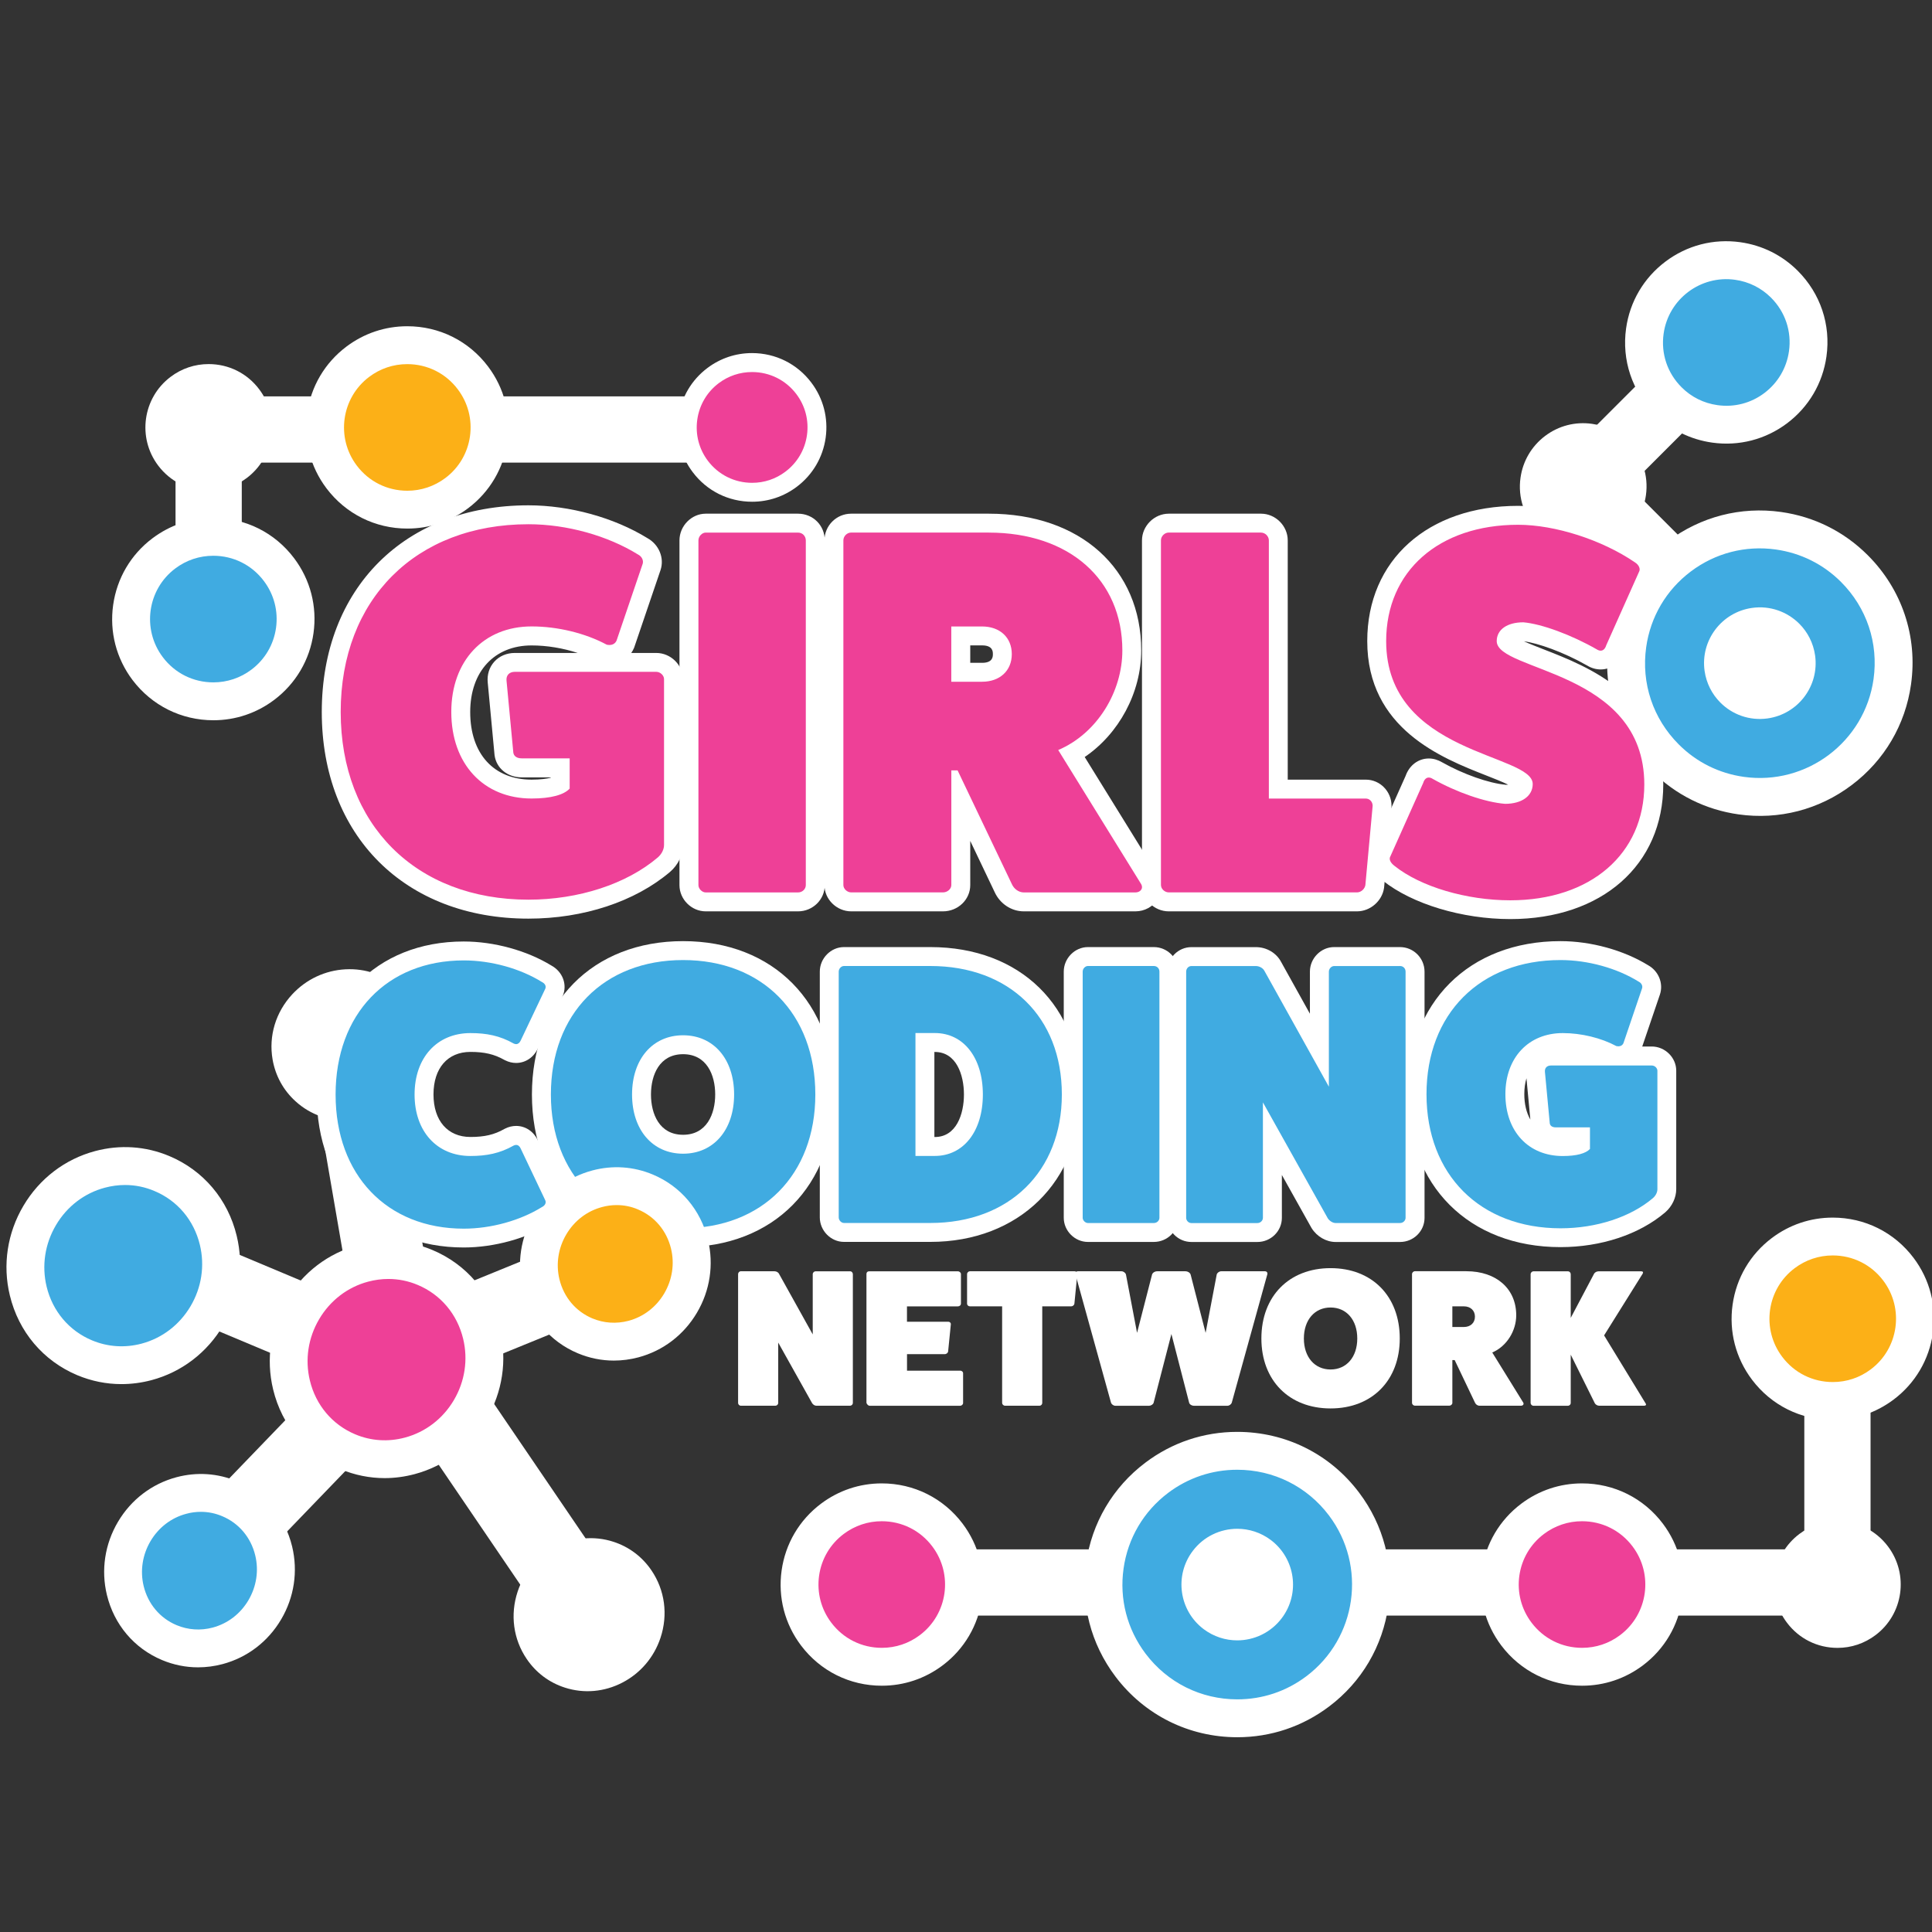
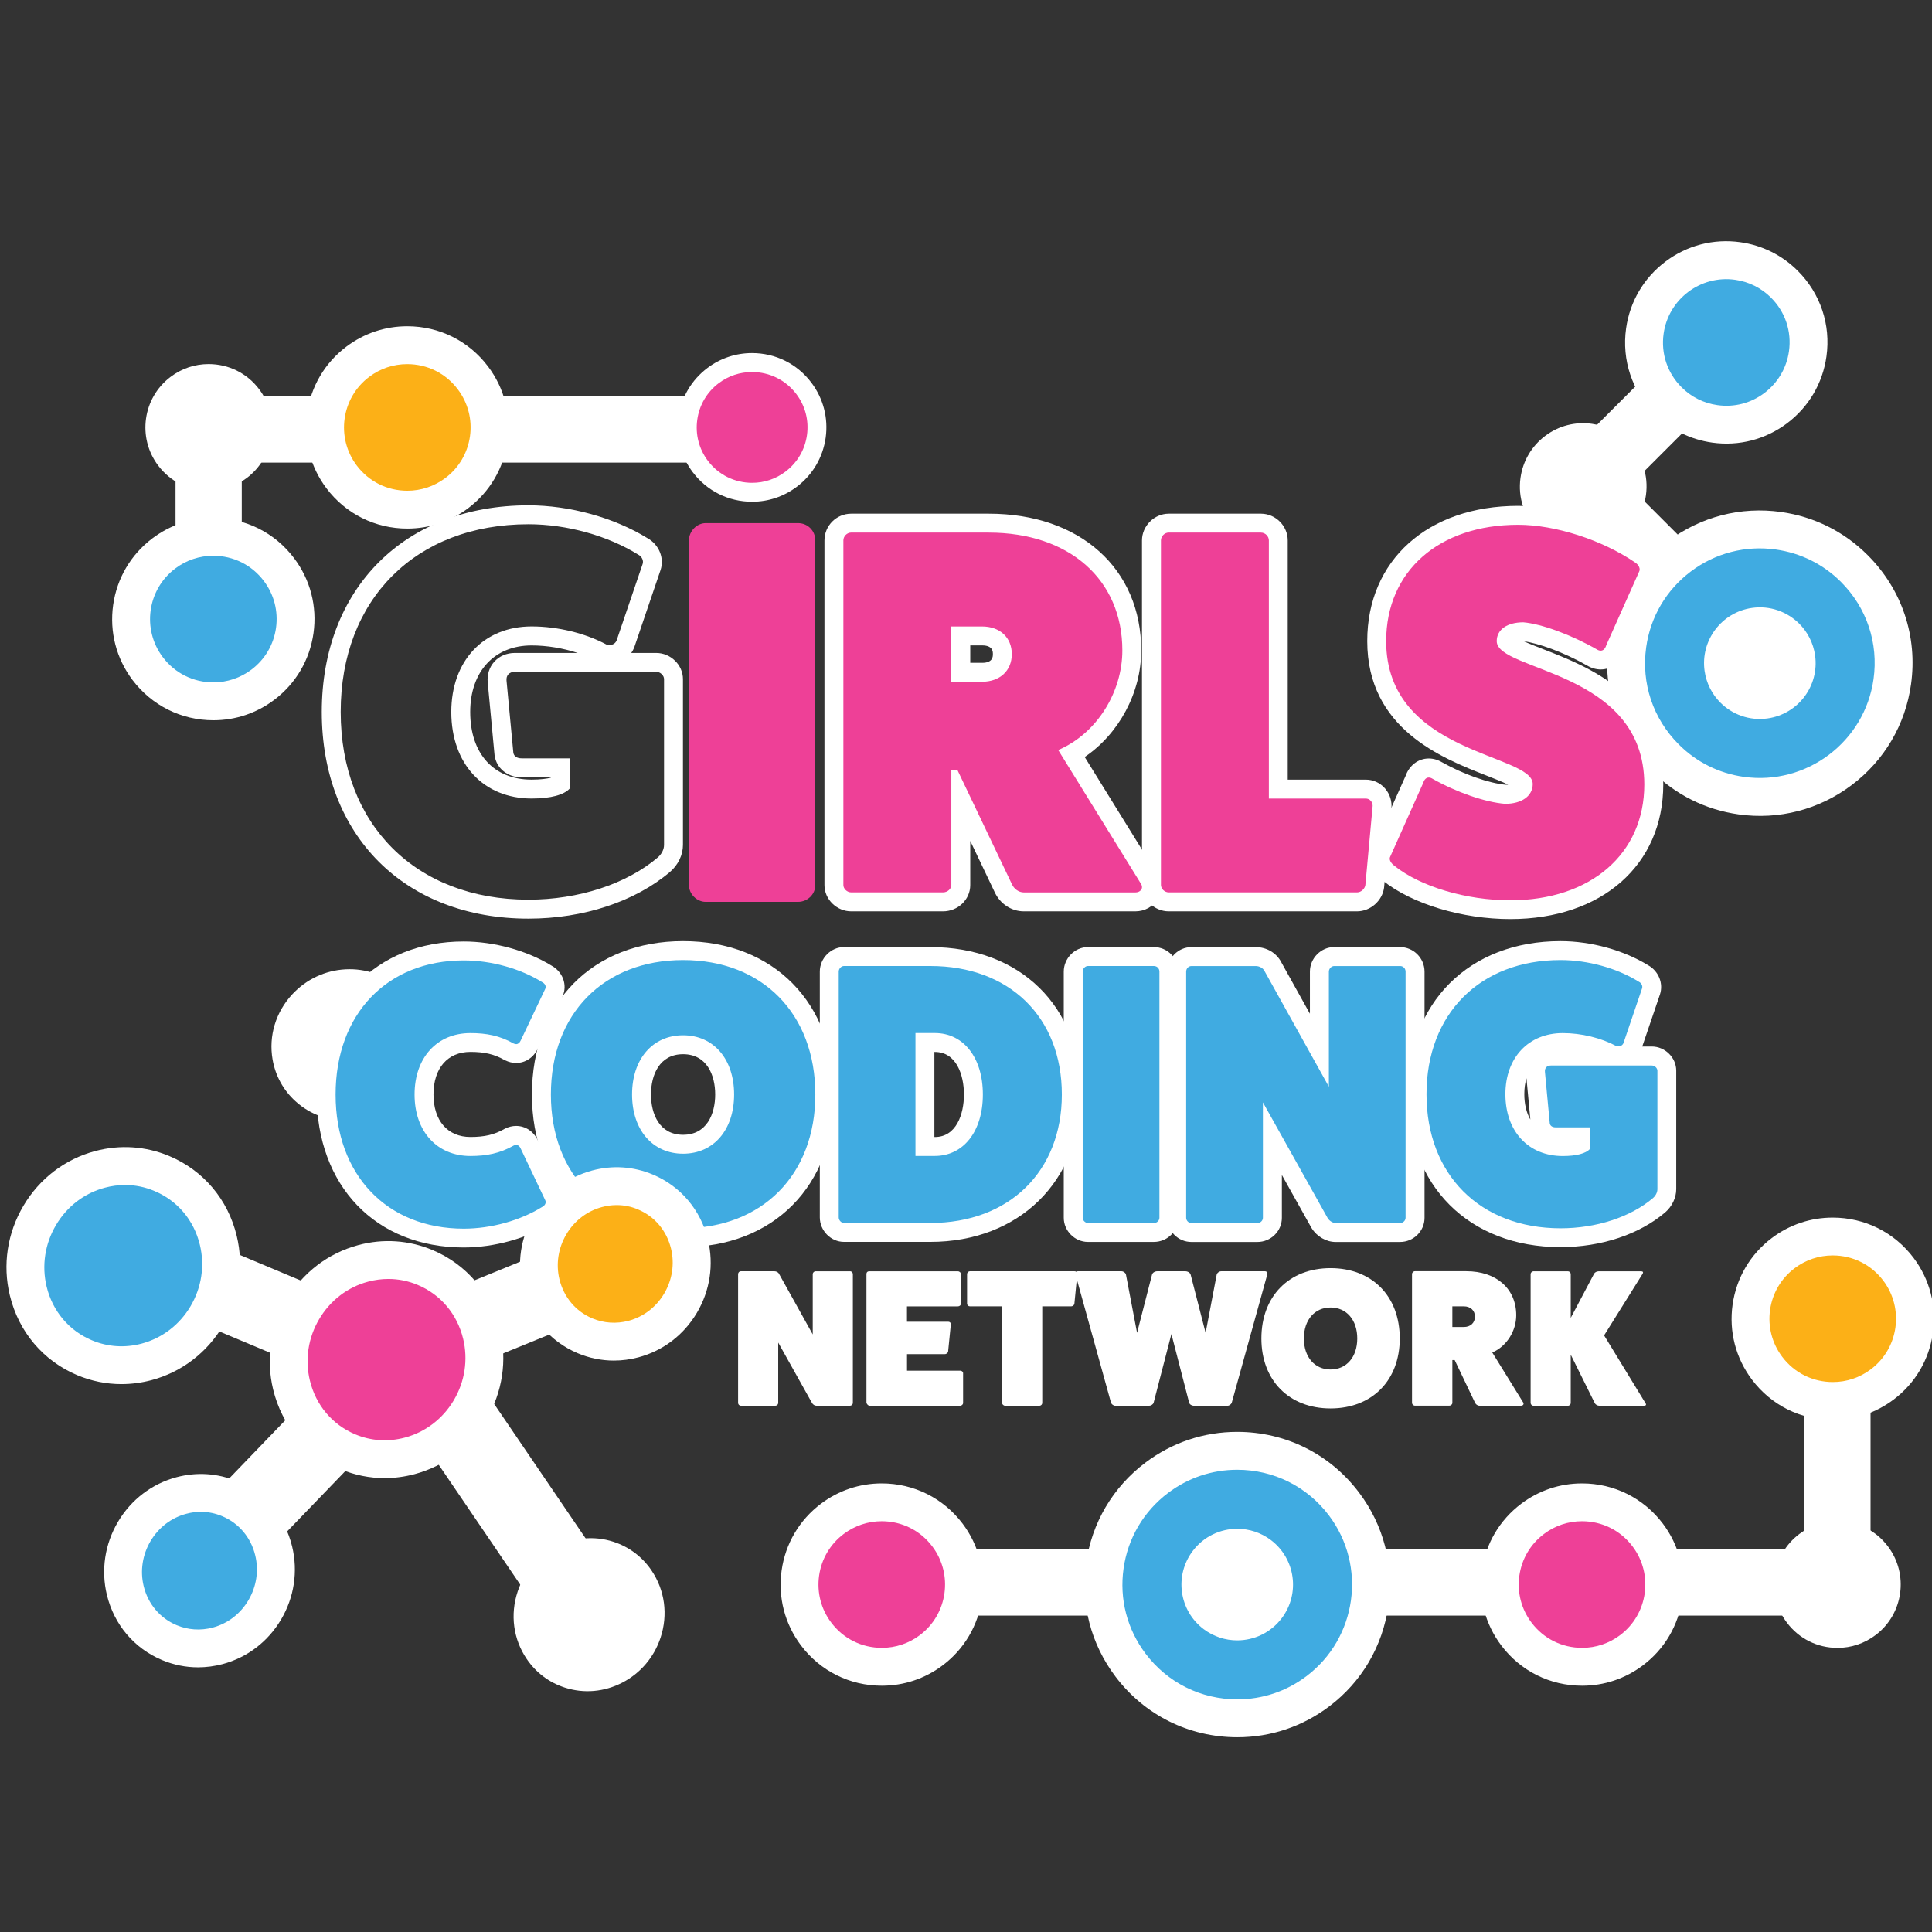
<svg xmlns="http://www.w3.org/2000/svg" version="1.1" id="Layer_1" x="0px" y="0px" viewBox="0 0 432 432" style="enable-background:new 0 0 432 432;" xml:space="preserve">
  <rect x="0" y="0" width="432" height="432" fill="#333333" stroke="none" />
  <style type="text/css">
	.st0{fill:#FFFFFF;}
	.st1{fill:#40ABE1;}
	.st2{fill:#EE4097;}
	.st3{fill:#FCB017;}
</style>
  <g>
    <g>
      <g>
        <g>
          <rect x="342.6" y="93.27" transform="matrix(0.707 -0.707 0.707 0.707 34.81 285.391)" class="st0" width="38.6" height="14.81" />
        </g>
        <g>
          <path class="st1" d="M399,63.56c4.12,4.12,6.02,9.8,5.21,15.57c-0.68,4.86-3.22,9.17-7.14,12.13      c-3.92,2.96-8.76,4.21-13.62,3.53c-3.99-0.56-7.6-2.36-10.44-5.2c-4.12-4.12-6.02-9.8-5.21-15.57      c0.68-4.86,3.22-9.16,7.14-12.12c3.93-2.96,8.76-4.21,13.62-3.53C392.54,58.92,396.15,60.72,399,63.56z" />
          <path class="st0" d="M376,86.59c-3.18-3.18-4.64-7.54-4.01-11.98c1.08-7.73,8.26-13.14,15.98-12.05c3.07,0.43,5.85,1.81,8.04,4      c0,0,0,0,0,0c3.17,3.17,4.64,7.54,4.01,11.98c-0.53,3.74-2.48,7.06-5.5,9.34c-3.02,2.28-6.74,3.24-10.49,2.71      C380.96,90.16,378.18,88.78,376,86.59 M370.01,92.57c3.5,3.5,7.94,5.71,12.85,6.4c5.98,0.84,11.93-0.7,16.76-4.34      c4.82-3.64,7.94-8.94,8.78-14.92c1-7.1-1.34-14.07-6.41-19.15c-3.5-3.5-7.94-5.71-12.85-6.4c-5.98-0.84-11.93,0.7-16.75,4.34      c-4.83,3.64-7.95,8.94-8.79,14.91C362.6,80.53,364.94,87.5,370.01,92.57L370.01,92.57z" />
        </g>
      </g>
      <g>
        <g>
          <g>
            <rect x="365.76" y="108.64" transform="matrix(0.707 -0.707 0.707 0.707 18.827 301.341)" class="st0" width="14.81" height="38.6" />
          </g>
          <path class="st0" d="M344,118.8c-3.17-3.17-4.64-7.54-4.01-11.98c0.53-3.74,2.48-7.06,5.5-9.34c3.02-2.28,6.74-3.24,10.49-2.71      c3.07,0.43,5.85,1.81,8.04,4c3.17,3.17,4.64,7.54,4.01,11.98c-1.08,7.73-8.26,13.14-15.98,12.05      C348.96,122.37,346.18,120.98,344,118.8C344,118.8,344,118.8,344,118.8z" />
        </g>
        <path class="st1" d="M372.37,169.45c-6.71-6.71-9.8-15.93-8.48-25.31c1.11-7.91,5.23-14.92,11.61-19.72     c6.38-4.81,14.24-6.84,22.16-5.73c6.49,0.91,12.36,3.83,16.98,8.46c6.7,6.7,9.8,15.93,8.48,25.31     c-1.11,7.9-5.24,14.9-11.62,19.71c-6.39,4.81-14.25,6.85-22.15,5.74C382.86,176.99,376.99,174.07,372.37,169.45z" />
        <path class="st0" d="M411.65,130.12c5.76,5.76,8.41,13.68,7.28,21.73c-1.97,14.02-14.97,23.82-28.99,21.86     c-5.57-0.78-10.61-3.29-14.57-7.26c0,0,0,0,0,0c-5.76-5.76-8.41-13.68-7.28-21.73c0.95-6.79,4.49-12.8,9.97-16.93     c5.48-4.13,12.23-5.87,19.02-4.92C402.64,123.65,407.68,126.15,411.65,130.12 M417.63,124.14c-5.28-5.28-11.98-8.62-19.38-9.66     c-9.03-1.27-18.01,1.06-25.29,6.54c-7.28,5.49-11.99,13.49-13.26,22.52c-1.5,10.71,2.02,21.24,9.68,28.9     c5.28,5.28,11.98,8.62,19.38,9.66c9.02,1.27,18-1.06,25.29-6.56c7.29-5.49,12-13.49,13.26-22.51     C428.82,142.32,425.29,131.79,417.63,124.14L417.63,124.14z" />
        <path class="st0" d="M402.33,139.47c1.85,1.85,3.13,4.29,3.53,7.08c0.96,6.82-3.8,13.13-10.62,14.09     c-4.03,0.57-7.89-0.86-10.56-3.54c-1.85-1.85-3.13-4.29-3.53-7.08c-0.96-6.82,3.8-13.13,10.62-14.09     C395.8,135.36,399.65,136.79,402.33,139.47" />
      </g>
    </g>
    <g>
      <path class="st1" d="M152.74,276.75c-18.95,0-31.68-12.86-31.68-32.01c0-19.25,12.73-32.18,31.68-32.18s31.68,12.93,31.68,32.18    C184.42,263.88,171.69,276.75,152.74,276.75z M152.74,233.61c-5.65,0-9.29,4.37-9.29,11.13c0,6.76,3.65,11.12,9.29,11.12    s9.29-4.37,9.29-11.12C162.03,237.97,158.38,233.61,152.74,233.61z" />
      <path class="st0" d="M152.74,214.67c17.74,0,29.57,11.99,29.57,30.07c0,17.9-11.83,29.9-29.57,29.9s-29.56-11.99-29.56-29.9    C123.18,226.66,135,214.67,152.74,214.67 M152.74,257.97c6.83,0,11.41-5.33,11.41-13.24c0-7.91-4.58-13.24-11.41-13.24    c-6.83,0-11.41,5.33-11.41,13.24C141.33,252.64,145.91,257.97,152.74,257.97 M152.74,210.44c-20.21,0-33.8,13.78-33.8,34.3    c0,20.41,13.58,34.13,33.8,34.13c20.22,0,33.8-13.72,33.8-34.13C186.54,224.22,172.95,210.44,152.74,210.44L152.74,210.44z     M152.74,253.74c-5.29,0-7.18-4.65-7.18-9.01c0-4.36,1.89-9.01,7.18-9.01c5.29,0,7.18,4.65,7.18,9.01    C159.92,249.09,158.03,253.74,152.74,253.74L152.74,253.74z" />
    </g>
    <g>
      <path class="st0" d="M190.05,284.26c0.39,0,0.65,0.31,0.65,0.65v28.8c0,0.31-0.26,0.61-0.65,0.61h-7.54    c-0.31,0-0.7-0.22-0.92-0.57l-7.58-13.55v13.51c0,0.31-0.26,0.61-0.65,0.61h-7.71c-0.35,0-0.61-0.31-0.61-0.61v-28.8    c0-0.35,0.26-0.65,0.61-0.65h7.54c0.39,0,0.83,0.22,1,0.57l7.54,13.55v-13.46c0-0.35,0.3-0.65,0.61-0.65H190.05z" />
      <path class="st0" d="M214.7,306.48c0.35,0,0.65,0.26,0.65,0.57v6.67c0,0.31-0.31,0.61-0.65,0.61h-20.26    c-0.31,0-0.61-0.35-0.7-0.65v-28.8c0-0.39,0.22-0.61,0.61-0.61h19.82c0.39,0,0.7,0.31,0.7,0.61v6.58c0,0.39-0.31,0.65-0.7,0.65    h-11.37v3.44h9.24c0.39,0,0.61,0.31,0.57,0.57l-0.61,6.1c-0.04,0.26-0.35,0.57-0.74,0.57h-8.45v3.7H214.7z" />
      <path class="st0" d="M240.28,284.26c0.39,0,0.65,0.31,0.61,0.61l-0.65,6.62c-0.04,0.35-0.39,0.61-0.7,0.61h-6.49v21.61    c0,0.31-0.26,0.61-0.61,0.61h-7.71c-0.35,0-0.65-0.31-0.65-0.61V292.1h-7.23c-0.31,0-0.61-0.26-0.61-0.61v-6.58    c0-0.35,0.31-0.65,0.61-0.65H240.28z" />
      <path class="st0" d="M282.84,284.26c0.44,0,0.65,0.35,0.52,0.74l-7.93,28.63c-0.13,0.39-0.57,0.7-0.96,0.7h-7.58    c-0.39,0-0.92-0.31-1-0.7l-3.96-15.34l-3.97,15.34c-0.09,0.39-0.61,0.7-1,0.7h-7.58c-0.39,0-0.83-0.31-0.96-0.7L240.49,285    c-0.13-0.39,0.09-0.74,0.52-0.74h9.76c0.44,0,0.91,0.35,1,0.74l2.48,13.03l3.35-13.03c0.13-0.44,0.65-0.74,1.18-0.74h6.27    c0.52,0,1.05,0.31,1.18,0.74l3.35,13.03l2.48-13.03c0.09-0.39,0.57-0.74,1-0.74H282.84z" />
      <path class="st0" d="M297.52,314.93c-9.28,0-15.47-6.27-15.47-15.64c0-9.45,6.19-15.73,15.47-15.73c9.28,0,15.47,6.27,15.47,15.73    C312.99,308.65,306.8,314.93,297.52,314.93z M297.52,292.36c-3.57,0-5.97,2.79-5.97,6.93s2.4,6.93,5.97,6.93    c3.57,0,5.97-2.79,5.97-6.93S301.09,292.36,297.52,292.36z" />
      <path class="st0" d="M340.6,313.62c0.22,0.39-0.09,0.7-0.48,0.7h-9.32c-0.44,0-0.83-0.31-1-0.7l-4.53-9.5h-0.52v9.58    c0,0.31-0.31,0.61-0.7,0.61h-7.67c-0.35,0-0.65-0.31-0.65-0.61v-28.8c0-0.35,0.31-0.65,0.65-0.65h11.5    c6.71,0,11.15,3.92,11.15,9.85c0,3.44-2.09,6.93-5.36,8.32L340.6,313.62z M327.32,296.72c1.48,0,2.48-0.92,2.48-2.31    s-1-2.31-2.48-2.31h-2.57v4.62H327.32z" />
      <path class="st0" d="M367.96,313.8c0.22,0.31,0.04,0.52-0.31,0.52h-10.11c-0.31,0-0.74-0.22-0.92-0.52l-5.4-10.89v10.81    c0,0.31-0.26,0.61-0.65,0.61h-7.71c-0.31,0-0.61-0.31-0.61-0.61v-28.8c0-0.35,0.31-0.65,0.61-0.65h7.71    c0.39,0,0.65,0.31,0.65,0.65v9.76l5.23-9.89c0.18-0.31,0.61-0.52,1-0.52H367c0.35,0,0.48,0.22,0.31,0.52l-8.63,13.81L367.96,313.8    z" />
    </g>
    <g>
      <g>
-         <path class="st2" d="M118.16,203.3c-26.37,0-44.09-17.72-44.09-44.1s17.72-44.09,44.09-44.09c8.88,0,18.45,2.65,25.6,7.08     c1.65,0.82,2.54,2.78,1.94,4.57l-5.84,17.15c-0.67,1.58-1.99,2.44-3.61,2.44c-0.35,0-0.71-0.04-1.07-0.12l-0.54-0.2     c-4.47-2.4-10.37-3.83-15.79-3.83c-9.62,0-15.84,6.68-15.84,17.01c0,10.47,6.22,17.24,15.84,17.24c3.31,0,5.37-0.52,6.4-1.11     v-3.64h-8.61c-2.11,0-3.7-1.25-3.96-3.1l-1.53-16.19c-0.12-1.16,0.22-2.24,0.94-3.04c0.73-0.81,1.81-1.26,3.03-1.26h31.6     c2.06,0,3.87,1.75,3.87,3.75v37.08c0,1.61-0.8,3.26-2.14,4.41C141.12,199.58,129.79,203.3,118.16,203.3z" />
        <path class="st0" d="M118.16,117.22c8.63,0,17.72,2.57,24.49,6.76c0.93,0.47,1.28,1.4,1.05,2.1l-5.83,17.14     c-0.28,0.65-0.85,1-1.6,1c-0.19,0-0.4-0.02-0.61-0.07c-4.78-2.57-10.96-4.08-16.79-4.08c-10.73,0-17.96,7.7-17.96,19.12     c0,11.66,7.23,19.36,17.96,19.36c4.31,0,7.23-0.82,8.51-2.22v-6.76h-10.73c-1.05,0-1.75-0.47-1.87-1.28l-1.52-16.09     c-0.12-1.16,0.58-1.98,1.87-1.98h31.6c0.93,0,1.75,0.82,1.75,1.63v37.08c0,1.05-0.58,2.1-1.4,2.8c-7,5.95-17.72,9.44-28.92,9.44     c-25.19,0-41.98-16.79-41.98-41.98S92.97,117.22,118.16,117.22 M128.07,175.06v-0.47V175.06 M118.16,112.99     c-27.64,0-46.21,18.57-46.21,46.21s18.57,46.21,46.21,46.21c12.3,0,23.84-3.81,31.66-10.45c1.82-1.56,2.89-3.8,2.89-6.02v-37.08     c0-3.18-2.74-5.86-5.98-5.86h-5.58c0.24-0.34,0.44-0.71,0.61-1.1l0.11-0.3l5.83-17.14c0.9-2.71-0.37-5.72-2.95-7.14     C137.3,115.73,127.37,112.99,118.16,112.99L118.16,112.99z M118.86,174.33c-8.47,0-13.72-5.8-13.72-15.12     c0-9.05,5.39-14.89,13.72-14.89c3.42,0,7.03,0.6,10.31,1.68h-14.04c-1.83,0-3.46,0.69-4.6,1.95c-1.13,1.25-1.65,2.91-1.47,4.68     l1.51,16.07l0.02,0.2c0.41,2.9,2.9,4.92,6.06,4.92h6.49v0.09C122.27,174.12,120.89,174.33,118.86,174.33L118.86,174.33z" />
      </g>
      <g>
        <path class="st2" d="M157.8,201.66c-2,0-3.75-1.75-3.75-3.75v-77.08c0-2.06,1.75-3.86,3.75-3.86h20.64c2.17,0,3.86,1.7,3.86,3.86     v77.08c0,2.07-1.73,3.75-3.86,3.75H157.8z" />
-         <path class="st0" d="M178.43,119.09c1.05,0,1.75,0.82,1.75,1.75v77.08c0,0.81-0.7,1.63-1.75,1.63H157.8     c-0.82,0-1.63-0.82-1.63-1.63v-77.08c0-0.93,0.82-1.75,1.63-1.75H178.43 M178.43,114.86H157.8c-3.18,0-5.87,2.74-5.87,5.98v77.08     c0,3.18,2.69,5.86,5.87,5.86h20.64c3.3,0,5.98-2.63,5.98-5.86v-77.08C184.42,117.48,181.79,114.86,178.43,114.86L178.43,114.86z" />
      </g>
      <g>
        <path class="st2" d="M261.33,201.66c-2.06,0-3.86-1.75-3.86-3.75v-77.08c0-2.1,1.77-3.86,3.86-3.86h20.64     c2.1,0,3.86,1.77,3.86,3.86v55.6h19.57c2,0,3.63,1.68,3.63,3.75l-1.64,17.92c-0.29,2.04-2.03,3.55-3.97,3.55H261.33z" />
        <path class="st0" d="M281.97,119.09c0.93,0,1.75,0.82,1.75,1.75v57.72h21.69c0.82,0,1.52,0.7,1.52,1.63l-1.63,17.72     c-0.12,0.81-0.93,1.63-1.87,1.63h-42.09c-0.93,0-1.75-0.82-1.75-1.63v-77.08c0-0.93,0.82-1.75,1.75-1.75H281.97 M281.97,114.86     h-20.64c-3.24,0-5.98,2.74-5.98,5.98v77.08c0,3.18,2.74,5.86,5.98,5.86h42.09c2.98,0,5.64-2.31,6.06-5.27l0.02-0.21l1.63-17.72     l0.02-0.39c0-3.23-2.58-5.86-5.75-5.86h-17.46v-53.49C287.95,117.6,285.21,114.86,281.97,114.86L281.97,114.86z" />
      </g>
      <g>
        <path class="st2" d="M337.7,203.41c-10.33,0-21.01-3.2-27.21-8.16c-1.97-1.48-2.19-3.4-1.51-4.7l7.26-16.25     c0.63-1.89,2.07-2.57,3.23-2.57c0.67,0,1.33,0.2,1.97,0.6c4.98,2.81,11.15,4.96,15.25,5.28c1.71-0.01,3.9-0.61,3.9-2.32     c-0.2-0.99-4.8-2.8-7.54-3.88c-10.04-3.95-25.22-9.91-25.22-28.07c0-16.82,12.71-28.12,31.62-28.12c8.66,0,19.63,3.52,27.31,8.76     c1.76,1.1,2.49,3.19,1.63,4.79l-7.26,16.25c-0.63,1.89-2.07,2.57-3.23,2.57c-0.67,0-1.33-0.2-1.97-0.6     c-5.33-3.04-11.73-5.43-15.5-5.75c-0.46,0.01-3.65,0.11-3.65,2.09c0.24,0.99,4.64,2.7,7.55,3.83     c10.13,3.94,25.45,9.88,25.45,28.23C369.79,192.16,356.89,203.41,337.7,203.41z" />
        <path class="st0" d="M339.45,117.34c8.28,0,18.77,3.38,26.12,8.4c0.93,0.58,1.28,1.52,0.93,2.1l-7.34,16.44     c-0.24,0.79-0.69,1.21-1.25,1.21c-0.26,0-0.55-0.09-0.85-0.28c-5.71-3.27-12.36-5.71-16.44-6.06c-3.61,0-5.95,1.63-5.95,4.2     c0,6.88,33,6.41,33,32.07c0,15.51-12.01,25.89-29.97,25.89c-9.79,0-20.06-3.03-25.89-7.7c-0.93-0.7-1.28-1.52-0.93-2.1     l7.35-16.44c0.24-0.79,0.69-1.21,1.25-1.21c0.26,0,0.55,0.09,0.85,0.28c5.36,3.03,11.78,5.25,16.21,5.6     c3.73,0,6.18-1.75,6.18-4.43c0-6.88-32.77-6.53-32.77-31.95C309.95,127.72,321.73,117.34,339.45,117.34 M339.45,113.11     c-20.18,0-33.73,12.15-33.73,30.23c0,19.6,16.63,26.14,26.56,30.04c1.59,0.62,3.56,1.4,4.95,2.07c-0.16,0.02-0.34,0.03-0.53,0.03     c-3.81-0.35-9.49-2.35-14.23-5.02c-0.94-0.56-1.97-0.86-2.98-0.86c-2.35,0-4.36,1.52-5.2,3.91l-7.21,16.13     c-1.02,2.04-0.77,5.07,2.15,7.29c6.55,5.22,17.72,8.58,28.48,8.58c20.46,0,34.2-12.1,34.2-30.12c0-19.8-16.77-26.31-26.79-30.21     c-1.39-0.54-3.06-1.19-4.39-1.79c3.07,0.4,8.73,2.33,14.19,5.44c0.94,0.57,1.97,0.86,3,0.86c2.35,0,4.36-1.52,5.2-3.91l7.19-16.1     c1.31-2.55,0.3-5.76-2.4-7.5C359.9,116.76,348.48,113.11,339.45,113.11L339.45,113.11z" />
      </g>
      <g>
        <path class="st2" d="M228.92,201.66c-1.93,0-3.78-1.25-4.61-3.12l-9.48-19.86v19.24c0,2.03-1.82,3.75-3.98,3.75h-20.52     c-2.06,0-3.86-1.75-3.86-3.75v-77.08c0-2.1,1.77-3.86,3.86-3.86h30.78c19.12,0,31.97,11.44,31.97,28.47     c0,9.49-5.42,18.66-13.43,23.14l17.31,27.98c0.66,1.18,0.67,2.39,0.08,3.39c-0.62,1.05-1.83,1.7-3.16,1.7H228.92z M219.6,150.32     c2.84,0,4.53-1.52,4.53-4.06s-1.69-4.06-4.53-4.06h-4.77v8.13H219.6z" />
        <path class="st0" d="M221.11,119.09c17.96,0,29.85,10.49,29.85,26.35c0,9.21-5.6,18.54-14.34,22.27l18.54,29.97     c0.58,1.05-0.23,1.87-1.28,1.87h-24.95c-1.17,0-2.22-0.82-2.68-1.87l-12.13-25.42h-1.4v25.65c0,0.81-0.82,1.63-1.87,1.63h-20.52     c-0.93,0-1.75-0.82-1.75-1.63v-77.08c0-0.93,0.81-1.75,1.75-1.75H221.11 M212.71,152.44h6.88c3.96,0,6.65-2.45,6.65-6.18     c0-3.73-2.68-6.18-6.65-6.18h-6.88V152.44 M221.11,114.86h-30.78c-3.3,0-5.98,2.68-5.98,5.98v77.08c0,3.18,2.74,5.86,5.98,5.86     h20.52c3.36,0,6.1-2.63,6.1-5.86v-9.89l5.45,11.43c1.19,2.62,3.75,4.32,6.52,4.32h24.95c2.08,0,3.99-1.05,4.98-2.75     c0.97-1.65,0.96-3.67-0.01-5.41l-0.1-0.16l-16.2-26.19c7.62-5.16,12.64-14.35,12.64-23.83     C255.19,127.15,241.5,114.86,221.11,114.86L221.11,114.86z M216.95,144.31h2.65c2.41,0,2.41,1.41,2.41,1.95s0,1.95-2.41,1.95     h-2.65V144.31L216.95,144.31z" />
      </g>
    </g>
    <g>
      <g>
        <rect x="44.99" y="88.63" class="st0" width="120.47" height="14.81" />
      </g>
    </g>
    <g>
      <g>
        <rect x="39.25" y="89.71" class="st0" width="14.81" height="68.95" />
      </g>
    </g>
    <g>
      <path class="st2" d="M168.17,110.07c-4.6,0-8.82-2.1-11.59-5.77c-4.81-6.39-3.54-15.49,2.85-20.31c2.54-1.91,5.55-2.92,8.72-2.92    c0,0,0,0,0,0c4.6,0,8.82,2.1,11.59,5.77c2.33,3.09,3.32,6.91,2.78,10.74c-0.54,3.84-2.54,7.23-5.63,9.56    C174.36,109.06,171.34,110.07,168.17,110.07" />
      <path class="st0" d="M168.17,112.19c-5.27,0-10.11-2.41-13.28-6.62c-2.67-3.54-3.8-7.91-3.18-12.31s2.91-8.29,6.45-10.96    c2.9-2.19,6.36-3.35,9.99-3.35c5.27,0,10.11,2.41,13.28,6.62c2.67,3.54,3.8,7.91,3.19,12.31c-0.62,4.4-2.91,8.29-6.45,10.96    C175.26,111.03,171.81,112.19,168.17,112.19z M168.16,83.19c-2.71,0-5.28,0.86-7.45,2.49c-2.64,1.99-4.34,4.89-4.8,8.17    c-0.46,3.28,0.38,6.54,2.37,9.18c2.36,3.13,5.97,4.93,9.9,4.93c2.71,0,5.28-0.86,7.45-2.5c2.64-1.99,4.35-4.89,4.81-8.17    c0.46-3.28-0.38-6.53-2.38-9.18C175.69,84.98,172.08,83.19,168.16,83.19z" />
    </g>
    <g>
      <path class="st3" d="M91.06,77.18c5.83,0,11.19,2.67,14.69,7.32c2.96,3.92,4.21,8.76,3.53,13.62c-0.68,4.86-3.22,9.17-7.14,12.13    c-3.21,2.43-7.04,3.71-11.06,3.71c-5.83,0-11.19-2.67-14.69-7.32c-2.95-3.92-4.2-8.76-3.52-13.62c0.68-4.87,3.22-9.18,7.13-12.13    C83.21,78.46,87.04,77.18,91.06,77.18z" />
    </g>
    <g>
      <path class="st0" d="M91.08,109.73c-4.49,0-8.61-2.05-11.31-5.64c-4.7-6.23-3.45-15.13,2.78-19.82c2.48-1.87,5.42-2.85,8.51-2.85    c0,0,0,0,0,0c4.49,0,8.61,2.05,11.31,5.64c2.28,3.02,3.24,6.74,2.72,10.49c-0.53,3.74-2.48,7.06-5.5,9.33    C97.11,108.74,94.17,109.73,91.08,109.73 M91.08,118.19c4.95,0,9.65-1.58,13.61-4.56c4.82-3.64,7.94-8.93,8.78-14.92    c0.84-5.98-0.7-11.94-4.34-16.76c-4.31-5.72-10.9-9-18.07-9c-4.95,0-9.65,1.58-13.61,4.56c-4.82,3.63-7.94,8.93-8.78,14.92    c-0.84,5.99,0.7,11.94,4.33,16.76C77.32,114.91,83.91,118.19,91.08,118.19L91.08,118.19z" />
    </g>
    <g>
      <path class="st0" d="M46.65,81.41c4.49,0,8.61,2.05,11.31,5.64c2.28,3.02,3.24,6.74,2.72,10.49c-0.53,3.74-2.48,7.06-5.5,9.34    c-2.48,1.87-5.42,2.85-8.51,2.85c-4.49,0-8.61-2.05-11.31-5.64c-4.7-6.23-3.45-15.13,2.78-19.82    C40.61,82.4,43.55,81.41,46.65,81.41C46.65,81.41,46.65,81.41,46.65,81.41z" />
    </g>
    <g>
      <g>
        <path class="st1" d="M47.69,120.04c5.83,0,11.19,2.67,14.69,7.32c2.96,3.92,4.21,8.76,3.53,13.62     c-0.68,4.86-3.22,9.17-7.14,12.13c-3.21,2.43-7.04,3.71-11.06,3.71c-5.83,0-11.19-2.67-14.69-7.32     c-2.95-3.92-4.2-8.76-3.52-13.62c0.68-4.87,3.22-9.18,7.13-12.13C39.85,121.32,43.67,120.04,47.69,120.04z" />
      </g>
      <g>
        <path class="st0" d="M47.71,152.58c-4.49,0-8.61-2.05-11.31-5.64c-4.7-6.23-3.45-15.13,2.78-19.82c2.48-1.87,5.42-2.85,8.51-2.85     c0,0,0,0,0,0c4.49,0,8.61,2.05,11.31,5.64c2.28,3.02,3.24,6.74,2.72,10.49c-0.53,3.74-2.48,7.06-5.5,9.33     C53.75,151.59,50.8,152.58,47.71,152.58 M47.71,161.05c4.95,0,9.65-1.58,13.61-4.56c4.82-3.64,7.94-8.93,8.78-14.92     c0.84-5.98-0.7-11.94-4.34-16.76c-4.31-5.72-10.9-9-18.07-9c-4.95,0-9.65,1.58-13.61,4.56c-4.82,3.63-7.94,8.93-8.78,14.92     c-0.84,5.99,0.7,11.94,4.33,16.76C33.95,157.76,40.54,161.05,47.71,161.05L47.71,161.05z" />
      </g>
    </g>
    <g>
      <g>
        <rect x="197.17" y="346.44" class="st0" width="212.64" height="14.81" />
      </g>
      <g>
        <rect x="403.45" y="291.22" class="st0" width="14.81" height="68.95" />
      </g>
      <path class="st1" d="M276.67,384.22c-9.48,0-18.19-4.34-23.9-11.9c-4.81-6.38-6.85-14.25-5.73-22.16    c1.11-7.91,5.23-14.91,11.61-19.72c5.23-3.94,11.45-6.03,17.99-6.03c9.48,0,18.19,4.34,23.89,11.91    c4.8,6.37,6.83,14.24,5.72,22.16c-1.11,7.92-5.23,14.92-11.6,19.72C289.43,382.13,283.21,384.22,276.67,384.22z" />
      <path class="st0" d="M276.64,328.64c8.14,0,15.62,3.73,20.52,10.22c8.52,11.3,6.26,27.43-5.05,35.95    c-4.49,3.39-9.83,5.17-15.44,5.17c0,0,0,0,0,0c-8.14,0-15.62-3.73-20.52-10.22c-4.13-5.48-5.88-12.23-4.92-19.02    c0.95-6.79,4.5-12.8,9.97-16.93C265.69,330.43,271.03,328.64,276.64,328.64 M276.64,320.17c-7.47,0-14.57,2.38-20.53,6.88    c-7.28,5.49-11.99,13.49-13.26,22.51c-1.27,9.03,1.06,18.01,6.55,25.3c6.51,8.64,16.45,13.59,27.27,13.59    c7.47,0,14.57-2.38,20.53-6.88c7.27-5.48,11.98-13.48,13.24-22.52c1.27-9.04-1.05-18.02-6.54-25.29    C297.41,325.12,287.46,320.17,276.64,320.17L276.64,320.17z" />
      <path class="st0" d="M276.66,341.84c2.61,0,5.25,0.82,7.5,2.51c5.5,4.15,6.6,11.97,2.45,17.47c-2.45,3.25-6.19,4.97-9.97,4.97    c-2.61,0-5.25-0.82-7.5-2.51c-5.5-4.15-6.6-11.97-2.45-17.47C269.14,343.55,272.88,341.84,276.66,341.84" />
      <path class="st2" d="M197.18,372.7c-5.83,0-11.19-2.67-14.69-7.32c-2.96-3.92-4.21-8.76-3.53-13.62    c0.68-4.86,3.22-9.17,7.14-12.13c3.21-2.43,7.04-3.71,11.06-3.71c5.83,0,11.19,2.67,14.69,7.32c2.95,3.92,4.2,8.76,3.52,13.62    c-0.68,4.87-3.22,9.18-7.13,12.13C205.03,371.42,201.2,372.7,197.18,372.7z" />
      <path class="st0" d="M197.16,340.15c4.49,0,8.61,2.05,11.31,5.64c4.7,6.23,3.45,15.13-2.78,19.82c-2.48,1.87-5.42,2.85-8.51,2.85    c0,0,0,0,0,0c-4.49,0-8.61-2.05-11.31-5.64c-2.28-3.02-3.24-6.74-2.72-10.49c0.53-3.74,2.48-7.06,5.5-9.33    C191.13,341.14,194.07,340.15,197.16,340.15 M197.16,331.69c-4.95,0-9.65,1.58-13.61,4.56c-4.82,3.64-7.94,8.93-8.78,14.92    c-0.84,5.98,0.7,11.94,4.34,16.76c4.31,5.72,10.9,9,18.07,9c4.95,0,9.65-1.58,13.61-4.56c4.82-3.63,7.94-8.93,8.78-14.92    c0.84-5.99-0.7-11.94-4.33-16.76C210.92,334.97,204.33,331.69,197.16,331.69L197.16,331.69z" />
      <path class="st2" d="M353.76,372.7c-5.83,0-11.19-2.67-14.69-7.32c-2.96-3.92-4.21-8.76-3.53-13.62    c0.68-4.86,3.22-9.17,7.14-12.13c3.21-2.43,7.04-3.71,11.06-3.71c5.83,0,11.19,2.67,14.69,7.32c2.95,3.92,4.2,8.76,3.52,13.62    c-0.68,4.87-3.22,9.18-7.13,12.13C361.6,371.42,357.78,372.7,353.76,372.7z" />
      <path class="st0" d="M353.74,340.15c4.49,0,8.61,2.05,11.31,5.64c4.7,6.23,3.45,15.13-2.78,19.82c-2.48,1.87-5.42,2.85-8.51,2.85    c0,0,0,0,0,0c-4.49,0-8.61-2.05-11.31-5.64c-2.28-3.02-3.24-6.74-2.72-10.49c0.53-3.74,2.48-7.06,5.5-9.33    C347.7,341.14,350.65,340.15,353.74,340.15 M353.74,331.69c-4.95,0-9.65,1.58-13.61,4.56c-4.82,3.64-7.94,8.93-8.78,14.92    c-0.84,5.98,0.7,11.94,4.34,16.76c4.31,5.72,10.9,9,18.07,9c4.95,0,9.65-1.58,13.61-4.56c4.82-3.63,7.94-8.93,8.78-14.92    c0.84-5.99-0.7-11.94-4.33-16.76C367.5,334.97,360.91,331.69,353.74,331.69L353.74,331.69z" />
      <path class="st0" d="M410.87,368.47c-4.49,0-8.61-2.05-11.31-5.64c-2.28-3.02-3.24-6.74-2.72-10.49c0.53-3.74,2.48-7.06,5.5-9.34    c2.48-1.87,5.42-2.85,8.51-2.85c4.49,0,8.61,2.05,11.31,5.64c4.7,6.23,3.45,15.13-2.78,19.82    C416.9,367.48,413.96,368.47,410.87,368.47C410.87,368.47,410.87,368.47,410.87,368.47z" />
      <g>
        <path class="st3" d="M409.82,313.27c-5.83,0-11.19-2.67-14.69-7.32c-2.96-3.92-4.21-8.76-3.53-13.62     c0.68-4.86,3.22-9.17,7.14-12.13c3.21-2.43,7.04-3.71,11.06-3.71c5.83,0,11.19,2.67,14.69,7.32c2.95,3.92,4.2,8.76,3.52,13.62     c-0.68,4.87-3.22,9.18-7.13,12.13C417.67,311.99,413.84,313.27,409.82,313.27z" />
        <path class="st0" d="M409.8,280.72c4.49,0,8.61,2.05,11.31,5.64c4.7,6.23,3.45,15.13-2.78,19.82c-2.48,1.87-5.42,2.85-8.51,2.85     c0,0,0,0,0,0c-4.49,0-8.61-2.05-11.31-5.64c-2.28-3.02-3.24-6.74-2.72-10.49c0.53-3.74,2.48-7.06,5.5-9.33     C403.77,281.71,406.71,280.72,409.8,280.72 M409.8,272.26c-4.95,0-9.65,1.58-13.61,4.56c-4.82,3.64-7.94,8.93-8.78,14.92     c-0.84,5.98,0.7,11.94,4.34,16.76c4.31,5.72,10.9,9,18.07,9c4.95,0,9.65-1.58,13.61-4.56c4.82-3.63,7.94-8.93,8.78-14.92     c0.84-5.99-0.7-11.94-4.33-16.76C423.56,275.54,416.97,272.26,409.8,272.26L409.8,272.26z" />
      </g>
    </g>
    <g>
      <g>
        <g>
          <g>
            <rect x="45.22" y="266.79" transform="matrix(0.387 -0.922 0.922 0.387 -234.524 227.733)" class="st0" width="17.55" height="46.89" />
          </g>
        </g>
      </g>
      <g>
        <g>
          <g>
            <rect x="96.69" y="281.13" transform="matrix(0.926 -0.378 0.378 0.926 -100.779 67.026)" class="st0" width="46.89" height="17.55" />
          </g>
        </g>
      </g>
      <g>
        <g>
          <g>
            <rect x="47.95" y="313.52" transform="matrix(0.694 -0.72 0.72 0.694 -210.237 150.09)" class="st0" width="46.89" height="17.55" />
          </g>
        </g>
      </g>
      <g>
        <g>
          <g>
-             <polygon class="st0" points="78.34,289.82 70.53,244.5 88.11,241.11 95.91,286.43      " />
-           </g>
+             </g>
        </g>
        <g>
          <path class="st0" d="M60.95,236.9c-0.91-5.27,0.7-10.58,4.4-14.57c3.12-3.36,7.35-5.35,11.9-5.59      c4.55-0.24,8.88,1.29,12.19,4.32c2.72,2.48,4.48,5.71,5.11,9.34c0.91,5.27-0.7,10.58-4.4,14.57      c-6.45,6.94-17.25,7.52-24.08,1.27C63.34,243.76,61.58,240.53,60.95,236.9C60.95,236.9,60.95,236.9,60.95,236.9z" />
        </g>
      </g>
      <g>
        <g>
          <g>
            <polygon class="st0" points="107.92,310.15 133.79,348.17 119.19,358.54 93.33,320.51      " />
          </g>
        </g>
        <g>
          <path class="st0" d="M145.66,351.13c3.01,4.42,3.75,9.92,2.03,15.09c-1.45,4.35-4.47,7.91-8.52,10.01      c-4.04,2.1-8.62,2.5-12.88,1.12c-3.5-1.13-6.44-3.34-8.51-6.39c-3.01-4.42-3.75-9.92-2.03-15.09      c2.99-8.99,12.59-13.98,21.4-11.13C140.64,345.87,143.59,348.08,145.66,351.13C145.66,351.13,145.66,351.13,145.66,351.13z" />
        </g>
      </g>
      <g>
        <g>
          <path class="st3" d="M144.32,266.52c4.98,2.09,8.57,6.34,9.85,11.66c1.08,4.49,0.38,9.17-1.99,13.18      c-2.37,4.01-6.11,6.87-10.54,8.05c-3.63,0.97-7.37,0.72-10.8-0.72c-4.98-2.09-8.57-6.34-9.85-11.66      c-1.08-4.48-0.37-9.16,2-13.17c2.37-4.01,6.11-6.87,10.54-8.05C137.15,264.83,140.89,265.08,144.32,266.52z" />
          <path class="st0" d="M137.26,304.23c-2.75,0-5.47-0.55-8.05-1.63c-6.23-2.61-10.72-7.92-12.33-14.57      c-1.34-5.56-0.46-11.36,2.47-16.32c2.94-4.98,7.59-8.52,13.09-9.99c4.54-1.21,9.22-0.9,13.53,0.91l0,0      c6.23,2.61,10.72,7.93,12.33,14.57c1.34,5.57,0.47,11.36-2.46,16.32c-2.93,4.97-7.58,8.52-13.1,9.99      C140.92,303.99,139.08,304.23,137.26,304.23z M137.89,269.46c-1.09,0-2.19,0.14-3.28,0.44c-3.35,0.89-6.18,3.06-7.99,6.12      c-1.8,3.06-2.35,6.62-1.53,10.03c0.97,4,3.65,7.19,7.37,8.75c2.56,1.07,5.35,1.25,8.07,0.54c3.36-0.9,6.19-3.07,7.99-6.12      c1.8-3.06,2.35-6.62,1.52-10.03c-0.97-4-3.65-7.19-7.37-8.75v0C141.15,269.78,139.53,269.46,137.89,269.46z" />
        </g>
      </g>
      <g>
        <g>
          <path class="st1" d="M51.35,335.12c4.98,2.09,8.57,6.34,9.85,11.66c1.08,4.49,0.38,9.17-1.99,13.18      c-2.37,4.01-6.11,6.87-10.54,8.05c-3.63,0.97-7.37,0.72-10.8-0.72c-4.98-2.09-8.57-6.34-9.85-11.66      c-1.08-4.48-0.37-9.16,2-13.17c2.37-4.01,6.11-6.87,10.54-8.05C44.18,333.43,47.91,333.68,51.35,335.12z" />
          <path class="st0" d="M44.28,372.82c-2.75,0-5.47-0.55-8.05-1.63c-6.23-2.61-10.72-7.92-12.33-14.57      c-1.34-5.56-0.46-11.36,2.47-16.32c2.94-4.98,7.59-8.52,13.09-9.99c4.55-1.21,9.23-0.9,13.53,0.91      c6.23,2.61,10.72,7.92,12.33,14.57c1.34,5.57,0.47,11.36-2.46,16.32c-2.93,4.97-7.58,8.52-13.1,9.99      C47.94,372.58,46.11,372.82,44.28,372.82z M44.92,338.05c-1.09,0-2.19,0.14-3.28,0.44c-3.35,0.89-6.18,3.06-7.99,6.12      c-1.8,3.06-2.35,6.62-1.53,10.03c0.97,4,3.65,7.19,7.37,8.75c2.56,1.07,5.35,1.26,8.07,0.54c3.36-0.9,6.19-3.07,7.99-6.12      c1.8-3.06,2.35-6.62,1.52-10.03c-0.97-4-3.65-7.19-7.37-8.75l0,0C48.17,338.38,46.56,338.05,44.92,338.05z" />
        </g>
      </g>
      <g>
        <g>
          <path class="st2" d="M95.06,283.41c6.37,2.67,10.97,8.12,12.62,14.94c1.39,5.75,0.48,11.74-2.55,16.87      c-3.03,5.14-7.83,8.8-13.5,10.31c-4.65,1.24-9.43,0.93-13.83-0.92c-6.37-2.67-10.97-8.12-12.62-14.94      c-1.38-5.74-0.48-11.73,2.56-16.87c3.04-5.14,7.83-8.8,13.5-10.31C85.88,281.24,90.66,281.56,95.06,283.41z" />
          <path class="st0" d="M86.01,330.51c-3.36,0-6.69-0.67-9.85-1.99c-7.63-3.2-13.13-9.71-15.09-17.85      c-1.64-6.82-0.57-13.92,3.02-20.02c3.6-6.1,9.3-10.45,16.05-12.25c5.56-1.49,11.28-1.1,16.56,1.11v0      c7.63,3.2,13.13,9.7,15.09,17.84c1.65,6.83,0.57,13.94-3.02,20.02c-3.6,6.1-9.31,10.45-16.06,12.25      C90.49,330.21,88.24,330.51,86.01,330.51z M86.83,285.98c-1.5,0-3.01,0.2-4.51,0.6c-4.59,1.22-8.48,4.2-10.95,8.38      c-2.47,4.18-3.21,9.06-2.08,13.73c1.32,5.49,5.02,9.88,10.14,12.03c3.52,1.48,7.36,1.73,11.1,0.73c4.6-1.23,8.48-4.2,10.95-8.37      c2.47-4.18,3.21-9.06,2.08-13.73c-1.33-5.5-5.02-9.88-10.14-12.03C91.3,286.42,89.08,285.98,86.83,285.98z" />
        </g>
      </g>
      <g>
        <g>
          <path class="st1" d="M36.19,262.4c6.37,2.67,10.97,8.12,12.62,14.94c1.39,5.75,0.48,11.74-2.55,16.87      c-3.03,5.14-7.83,8.8-13.5,10.31c-4.65,1.24-9.43,0.93-13.83-0.92c-6.37-2.67-10.97-8.12-12.62-14.94      c-1.38-5.74-0.48-11.73,2.56-16.87c3.04-5.14,7.83-8.8,13.5-10.31C27.01,260.23,31.79,260.55,36.19,262.4z" />
          <path class="st0" d="M27.14,309.49c-3.36,0-6.69-0.67-9.85-1.99c-7.63-3.2-13.13-9.71-15.09-17.85      c-1.65-6.82-0.57-13.93,3.03-20.02c3.6-6.1,9.3-10.45,16.05-12.25c5.56-1.48,11.29-1.1,16.56,1.11l0,0      c7.63,3.2,13.13,9.7,15.09,17.85c1.65,6.83,0.57,13.94-3.02,20.02c-3.6,6.1-9.3,10.45-16.05,12.25      C31.62,309.2,29.37,309.49,27.14,309.49z M27.96,264.97c-1.5,0-3.01,0.2-4.51,0.6c-4.59,1.22-8.48,4.2-10.94,8.38      c-2.47,4.18-3.21,9.06-2.09,13.73c1.32,5.49,5.02,9.88,10.14,12.02c3.53,1.48,7.36,1.73,11.1,0.74c4.6-1.23,8.48-4.2,10.95-8.37      c2.47-4.18,3.21-9.06,2.08-13.73c-1.33-5.5-5.02-9.88-10.14-12.02C32.43,265.41,30.21,264.97,27.96,264.97z" />
        </g>
      </g>
    </g>
    <g>
      <path class="st1" d="M103.69,276.83c-18.4,0-30.76-12.9-30.76-32.09c0-19.2,12.36-32.1,30.76-32.1c6.46,0,13.41,1.92,18.6,5.15    c1.53,0.75,2.27,2.53,1.58,4.13l-5.53,11.65c-0.55,1.25-1.66,2.02-2.93,2.02c-0.51,0-1.02-0.12-1.5-0.37    c-2.64-1.49-5.21-2.11-8.71-2.11c-6.3,0-10.37,4.56-10.37,11.62s4.07,11.62,10.37,11.62c3.5,0,6.08-0.62,8.62-2.06    c0.58-0.3,1.09-0.42,1.6-0.42c1.28,0,2.38,0.77,2.96,2.07l5.47,11.53c0.72,1.67-0.02,3.45-1.72,4.3    C117.1,274.9,110.15,276.83,103.69,276.83z" />
      <path class="st0" d="M103.69,214.75c6.16,0,12.66,1.83,17.49,4.83c0.67,0.33,1,0.92,0.75,1.5l-5.5,11.58    c-0.24,0.53-0.6,0.81-1.02,0.81c-0.18,0-0.36-0.05-0.56-0.14c-3.08-1.75-6.08-2.33-9.66-2.33c-7.49,0-12.49,5.5-12.49,13.74    c0,8.24,5,13.74,12.49,13.74c3.58,0,6.58-0.58,9.66-2.33c0.19-0.1,0.38-0.14,0.56-0.14c0.43,0,0.79,0.28,1.02,0.81l5.5,11.58    c0.25,0.58-0.08,1.17-0.75,1.5c-4.83,3-11.33,4.83-17.49,4.83c-17.15,0-28.65-11.99-28.65-29.98    C75.04,226.74,86.54,214.75,103.69,214.75 M103.69,210.52c-19.67,0-32.88,13.75-32.88,34.21c0,20.46,13.21,34.21,32.88,34.21    c6.78,0,14.09-2.01,19.59-5.39c2.54-1.39,3.63-4.29,2.54-6.84l-0.07-0.15l-5.48-11.54c-0.92-2.02-2.78-3.26-4.86-3.26    c-0.84,0-1.67,0.2-2.45,0.59l-0.2,0.1c-2.23,1.27-4.42,1.78-7.57,1.78c-5.09,0-8.26-3.64-8.26-9.51c0-5.87,3.16-9.51,8.26-9.51    c3.15,0,5.34,0.52,7.57,1.78l0.2,0.1c0.79,0.39,1.61,0.59,2.45,0.59c2.11,0,3.98-1.27,4.89-3.32l5.45-11.48l0.07-0.15    c1.09-2.55,0.01-5.45-2.54-6.84C117.78,212.53,110.47,210.52,103.69,210.52L103.69,210.52z" />
    </g>
    <g>
      <path class="st1" d="M188.71,275.58c-1.78,0-3.28-1.54-3.28-3.36v-54.96c0-1.82,1.5-3.37,3.28-3.37h19.32    c18.85,0,31.51,12.4,31.51,30.85s-12.66,30.85-31.51,30.85H188.71z M209.03,256.36c5.24,0,8.63-4.56,8.63-11.62    s-3.39-11.62-8.63-11.62h-2.21v23.25H209.03z" />
      <path class="st0" d="M208.03,216c17.66,0,29.4,11.41,29.4,28.73c0,17.15-11.74,28.73-29.4,28.73h-19.32    c-0.58,0-1.17-0.58-1.17-1.25v-54.96c0-0.67,0.58-1.25,1.17-1.25H208.03 M204.7,258.47h4.33c6.41,0,10.74-5.5,10.74-13.74    c0-8.25-4.33-13.74-10.74-13.74h-4.33V258.47 M208.03,211.77h-19.32c-2.93,0-5.4,2.51-5.4,5.48v54.96c0,2.97,2.47,5.48,5.4,5.48    h19.32c19.8,0,33.63-13.55,33.63-32.96C241.66,225.02,228.15,211.77,208.03,211.77L208.03,211.77z M208.93,235.22h0.1    c4.81,0,6.51,5.12,6.51,9.51c0,4.39-1.7,9.51-6.51,9.51h-0.1V235.22L208.93,235.22z" />
    </g>
    <g>
      <path class="st1" d="M243.26,275.58c-1.75,0-3.28-1.53-3.28-3.28v-55.05c0-1.82,1.5-3.37,3.28-3.37H258    c1.89,0,3.37,1.48,3.37,3.37v55.05c0,1.81-1.51,3.28-3.37,3.28H243.26z" />
      <path class="st0" d="M258,216c0.75,0,1.25,0.58,1.25,1.25v55.05c0,0.58-0.5,1.17-1.25,1.17h-14.74c-0.58,0-1.17-0.58-1.17-1.17    v-55.05c0-0.67,0.58-1.25,1.17-1.25H258 M258,211.77h-14.74c-2.93,0-5.4,2.51-5.4,5.48v55.05c0,2.93,2.47,5.4,5.4,5.4H258    c3.02,0,5.48-2.42,5.48-5.4v-55.05C263.48,214.23,261.02,211.77,258,211.77L258,211.77z" />
    </g>
    <g>
      <path class="st1" d="M298.64,275.58c-1.34,0-2.77-0.83-3.54-2.08l-10.58-18.91v17.7c0,1.81-1.51,3.28-3.37,3.28h-14.74    c-1.81,0-3.28-1.47-3.28-3.28v-55.05c0-1.86,1.47-3.37,3.28-3.37h14.41c1.6,0,3.14,0.91,3.81,2.25l10.4,18.69v-17.57    c0-1.82,1.5-3.37,3.28-3.37h14.74c1.89,0,3.37,1.48,3.37,3.37v55.05c0,1.81-1.51,3.28-3.37,3.28H298.64z" />
      <path class="st0" d="M313.04,216c0.75,0,1.25,0.58,1.25,1.25v55.05c0,0.58-0.5,1.17-1.25,1.17h-14.41c-0.58,0-1.33-0.42-1.75-1.08    l-14.49-25.9v25.82c0,0.58-0.5,1.17-1.25,1.17h-14.74c-0.67,0-1.17-0.58-1.17-1.17v-55.05c0-0.67,0.5-1.25,1.17-1.25h14.41    c0.75,0,1.58,0.42,1.92,1.08l14.41,25.9v-25.73c0-0.67,0.58-1.25,1.17-1.25H313.04 M313.04,211.77H298.3    c-2.93,0-5.4,2.51-5.4,5.48v9.42l-6.44-11.58c-1.06-2.02-3.26-3.31-5.64-3.31h-14.41c-2.98,0-5.4,2.46-5.4,5.48v55.05    c0,2.98,2.42,5.4,5.4,5.4h14.74c3.02,0,5.48-2.42,5.48-5.4v-9.58l6.56,11.73l0.11,0.18c1.17,1.87,3.26,3.07,5.34,3.07h14.41    c3.02,0,5.48-2.42,5.48-5.4v-55.05C318.52,214.23,316.07,211.77,313.04,211.77L313.04,211.77z" />
    </g>
    <g>
      <path class="st1" d="M348.93,276.75c-19.2,0-32.1-12.9-32.1-32.1s12.9-32.1,32.1-32.1c6.46,0,13.41,1.93,18.6,5.15    c1.37,0.67,2.15,2.42,1.64,3.96l-4.17,12.26c-0.59,1.38-1.77,2.15-3.15,2.15c-0.29,0-0.6-0.04-0.9-0.1l-0.54-0.2    c-3.11-1.67-7.21-2.66-10.99-2.66c-6.51,0-10.71,4.53-10.71,11.54c0,7.11,4.2,11.71,10.71,11.71c2.04,0,3.29-0.29,3.96-0.56v-1.62    h-5.54c-1.82,0-3.2-1.1-3.43-2.74l-1.09-11.59c-0.1-1,0.19-1.94,0.82-2.63c0.64-0.71,1.57-1.1,2.61-1.1h22.57    c1.82,0,3.36,1.5,3.36,3.28v26.48c0,1.33-0.65,2.67-1.74,3.61C365.62,274.04,357.38,276.75,348.93,276.75z" />
      <path class="st0" d="M348.93,214.67c6.16,0,12.66,1.83,17.49,4.83c0.67,0.33,0.92,1,0.75,1.5l-4.16,12.24    c-0.2,0.46-0.61,0.72-1.14,0.72c-0.14,0-0.28-0.02-0.44-0.05c-3.41-1.83-7.83-2.91-11.99-2.91c-7.66,0-12.83,5.5-12.83,13.66    c0,8.33,5.16,13.83,12.83,13.83c3.08,0,5.16-0.58,6.08-1.58v-4.83h-7.66c-0.75,0-1.25-0.33-1.33-0.92l-1.08-11.49    c-0.08-0.83,0.42-1.42,1.33-1.42h22.57c0.67,0,1.25,0.58,1.25,1.17v26.48c0,0.75-0.42,1.5-1,2c-5,4.25-12.66,6.75-20.65,6.75    c-17.99,0-29.98-11.99-29.98-29.98S330.95,214.67,348.93,214.67 M356.01,255.98v-0.33V255.98 M348.93,210.44    c-20.46,0-34.21,13.75-34.21,34.21s13.75,34.21,34.21,34.21c9.07,0,17.6-2.83,23.39-7.75c1.56-1.34,2.49-3.29,2.49-5.22V239.4    c0-2.93-2.51-5.4-5.48-5.4h-2.12l3.96-11.64c0.82-2.49-0.32-5.24-2.64-6.53C363.03,212.45,355.72,210.44,348.93,210.44    L348.93,210.44z M342.19,250.33c-0.88-1.52-1.35-3.44-1.35-5.68c0-1.3,0.16-2.49,0.48-3.55L342.19,250.33L342.19,250.33z" />
    </g>
  </g>
</svg>